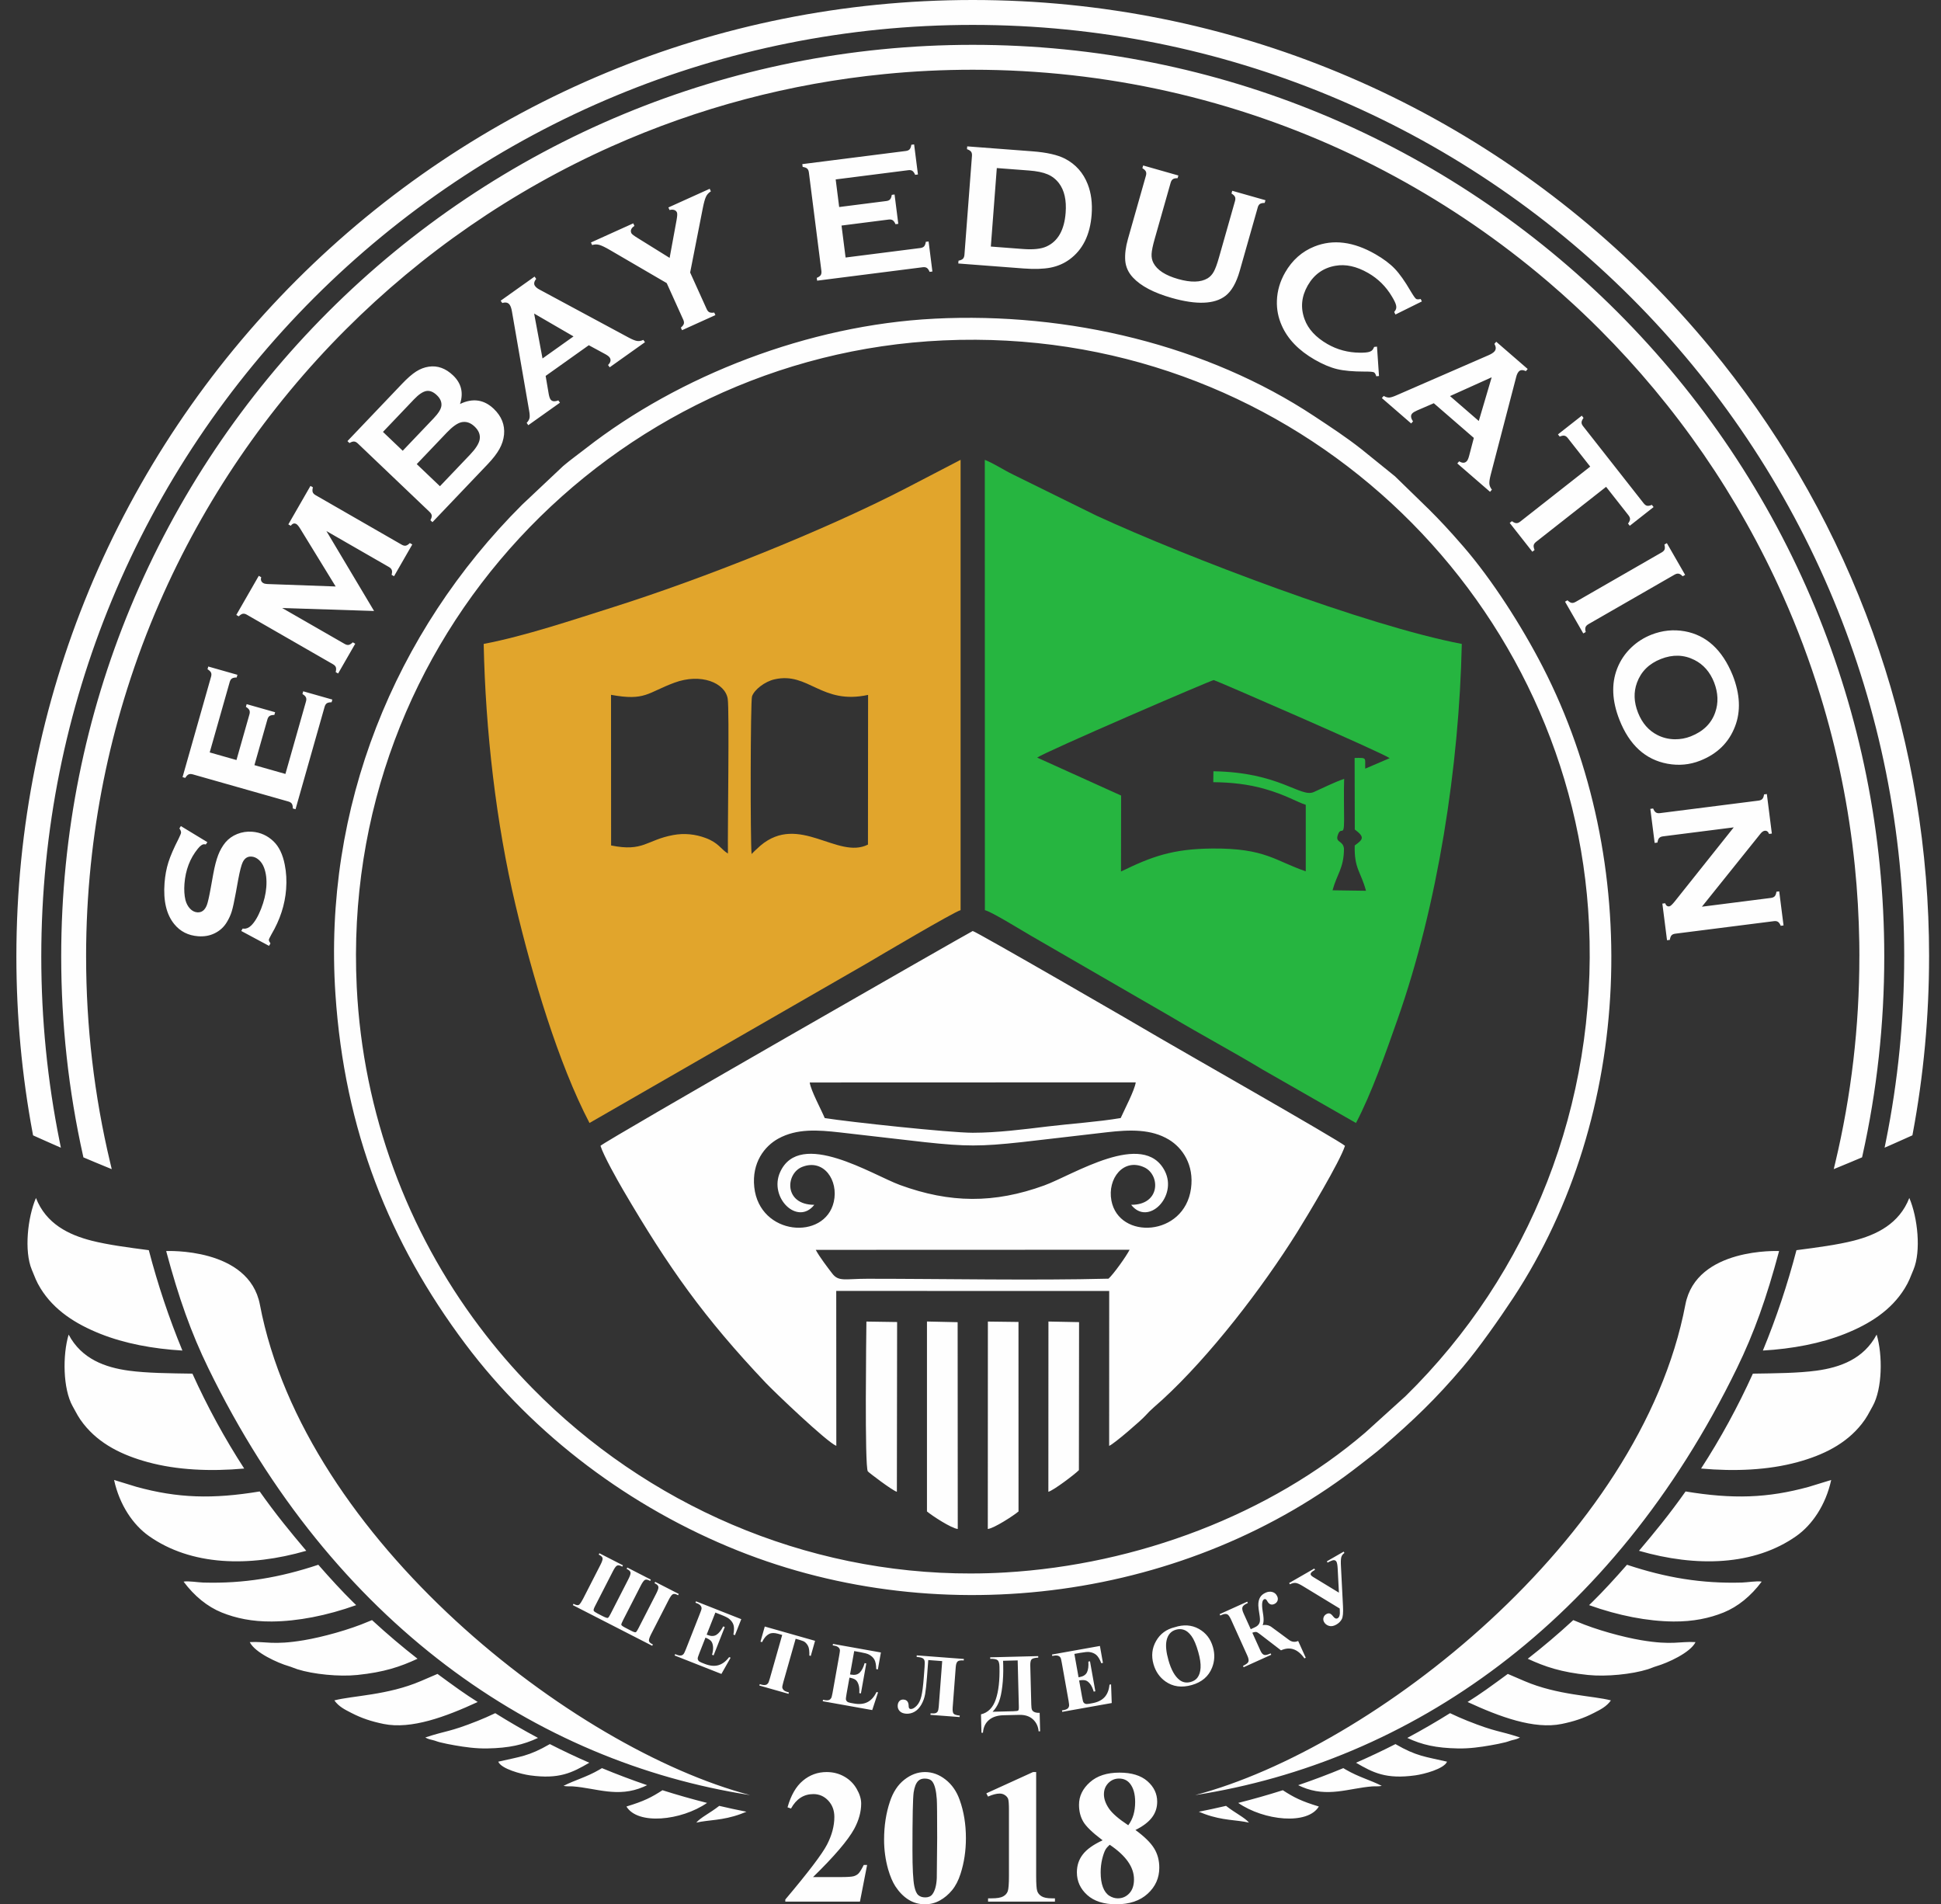
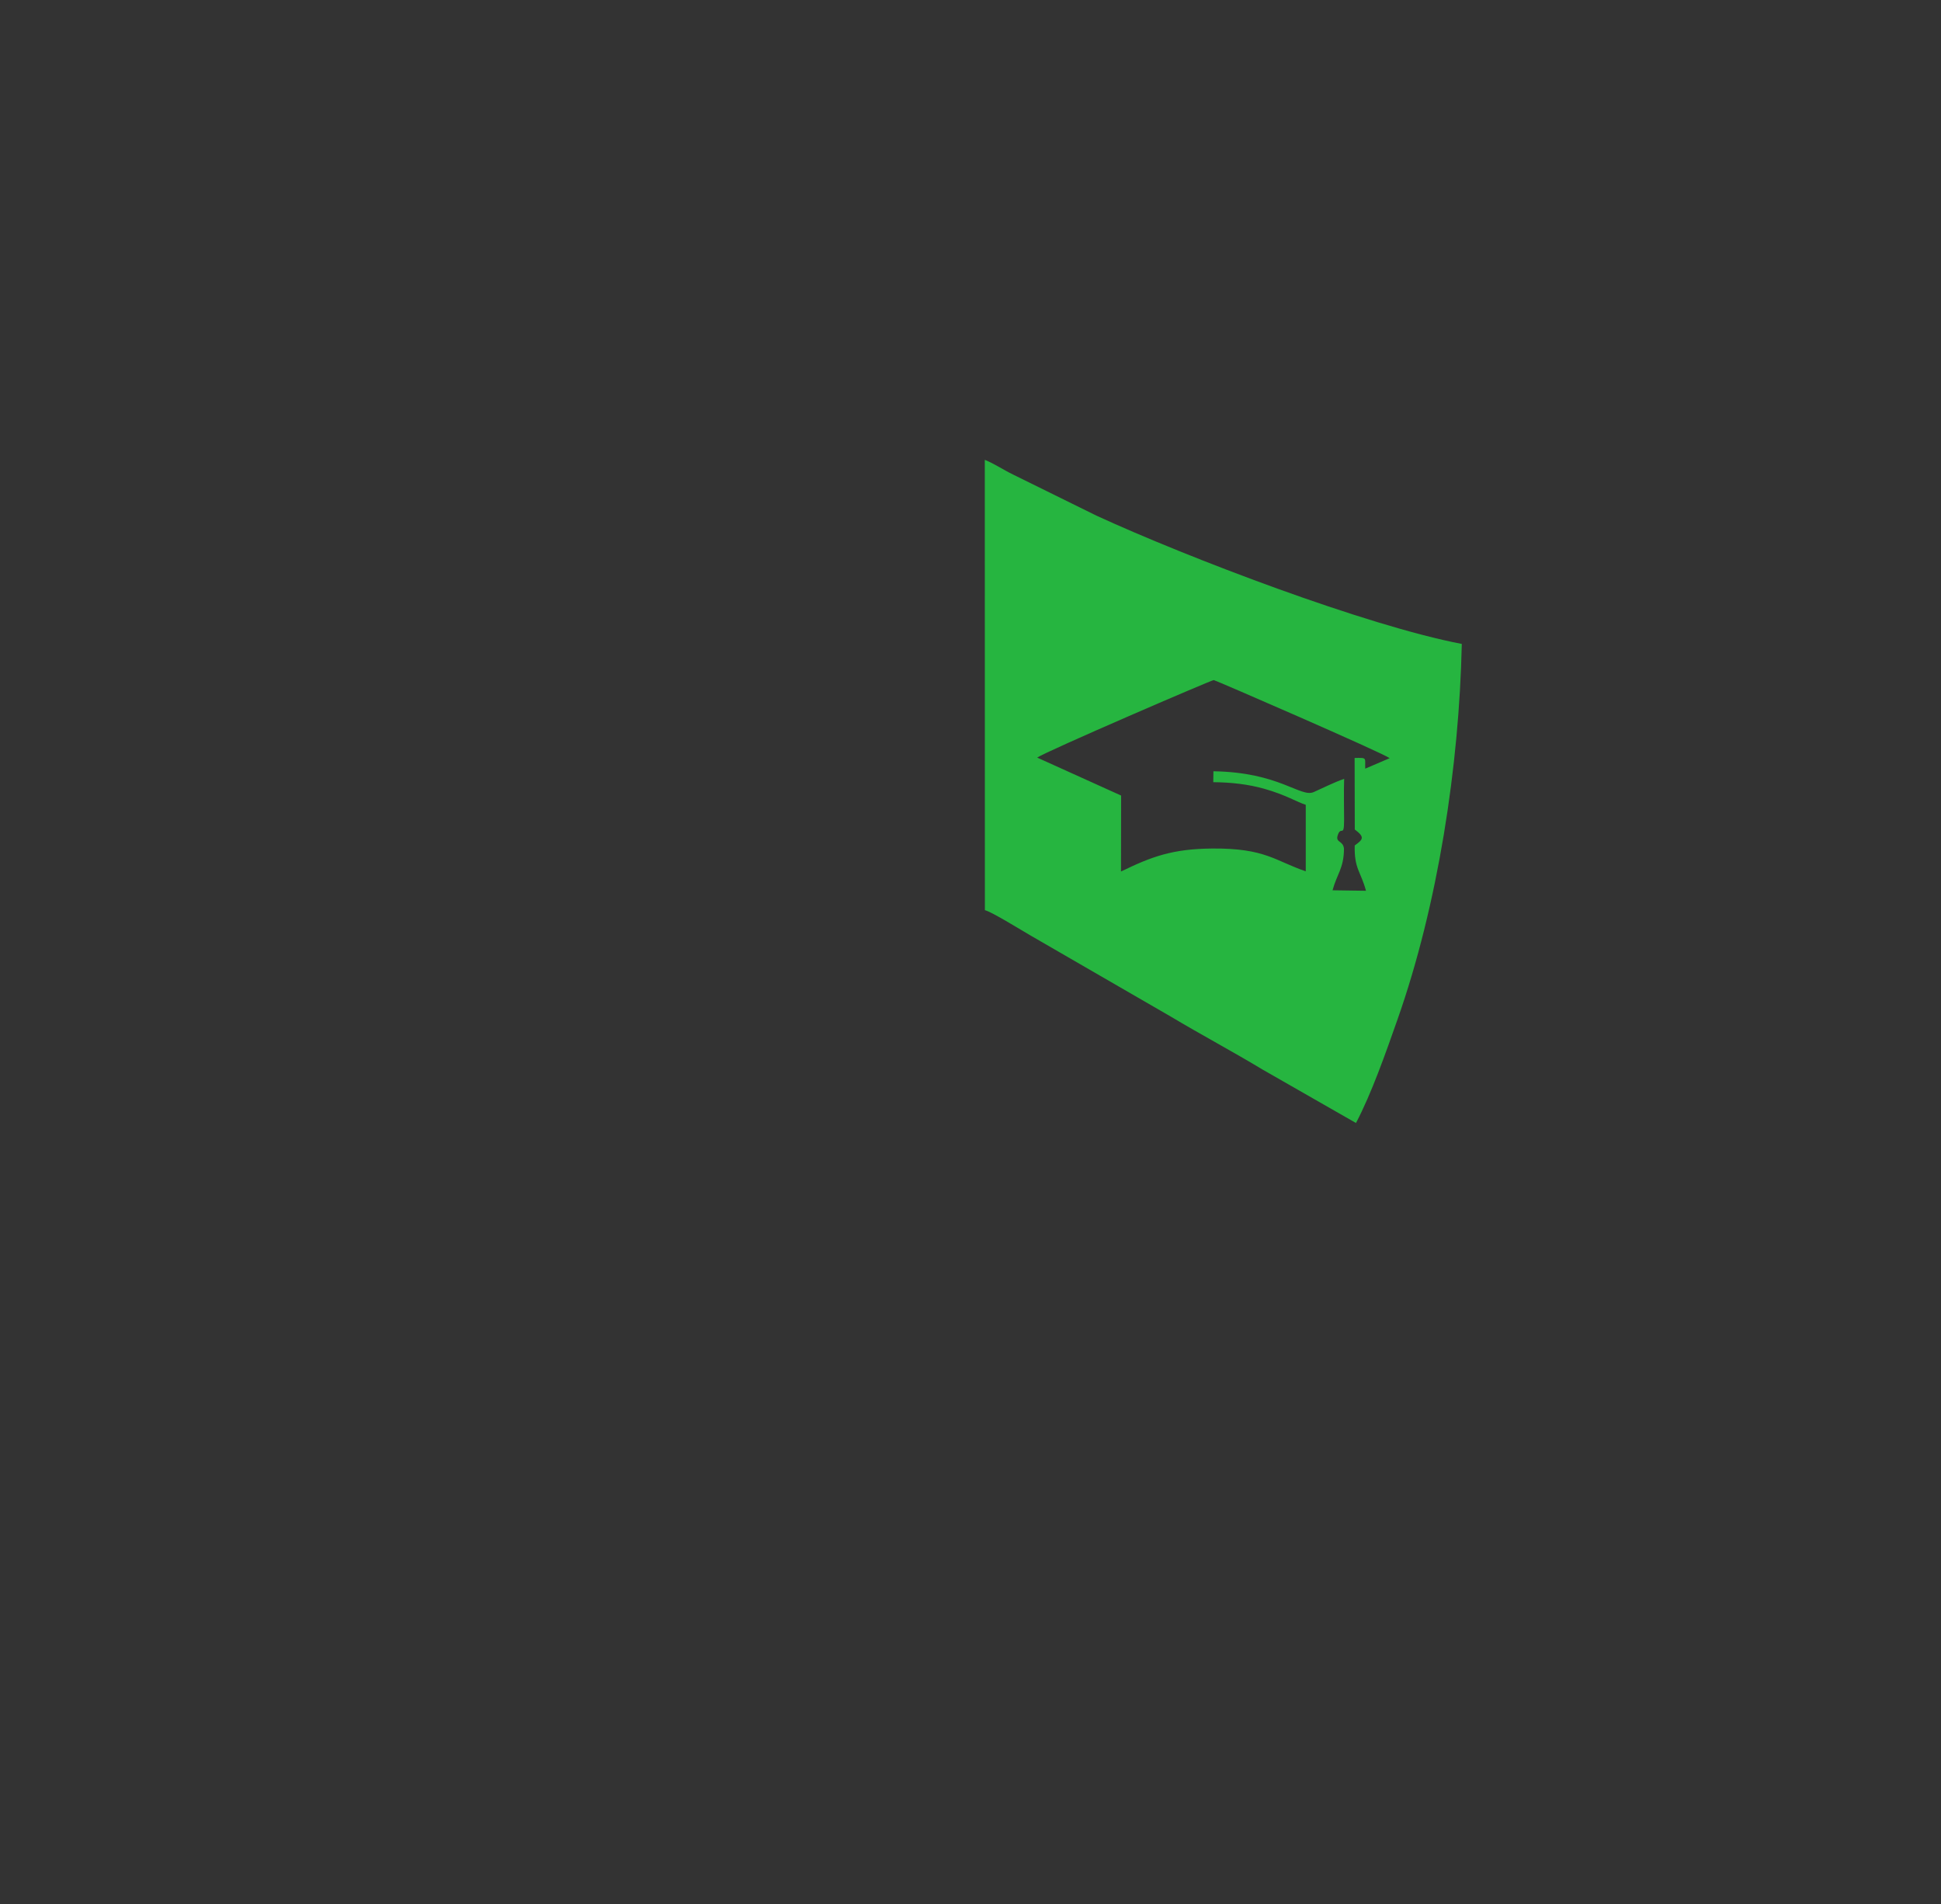
<svg xmlns="http://www.w3.org/2000/svg" width="105" height="103" viewBox="0 0 105 103" fill="none">
  <rect x="0" y="0" width="105" height="103" fill="#333333" stroke="none" />
-   <path fill-rule="evenodd" clip-rule="evenodd" d="M50.534 17.238C43.739 17.582 36.736 20.314 31.686 24.255C31.287 24.566 30.852 24.878 30.471 25.201L28.246 27.297C21.335 34.194 17.474 43.675 18.145 53.766C18.636 61.141 21.061 67.205 25.167 72.685C28.888 77.651 34.128 81.556 39.911 83.869C51.035 88.317 64.296 86.499 73.595 79.214C74.04 78.865 74.394 78.602 74.797 78.255C76.468 76.812 77.664 75.673 79.129 73.946C79.991 72.93 81.13 71.309 81.862 70.196C88.37 60.298 88.874 46.612 83.462 36.082C82.305 33.832 80.697 31.334 79.17 29.57C77.625 27.784 77.025 27.303 75.462 25.762L73.645 24.293C72.806 23.634 72.014 23.118 71.103 22.515C65.314 18.681 57.824 16.867 50.534 17.237V17.238ZM9.786 44.682L11.218 45.551L11.134 45.675C11.104 45.669 11.079 45.666 11.059 45.664C10.955 45.656 10.834 45.738 10.7 45.908C10.275 46.429 10.035 47.061 9.978 47.804C9.953 48.131 9.971 48.424 10.032 48.682C10.082 48.868 10.162 49.023 10.279 49.146C10.394 49.268 10.524 49.335 10.67 49.346C10.909 49.365 11.082 49.233 11.19 48.953C11.246 48.807 11.316 48.493 11.404 48.007L11.534 47.285C11.612 46.856 11.702 46.51 11.803 46.248C11.904 45.986 12.035 45.759 12.196 45.563C12.364 45.364 12.576 45.213 12.832 45.11C13.09 45.007 13.36 44.965 13.641 44.987C14.086 45.021 14.473 45.195 14.797 45.508C15.093 45.791 15.296 46.213 15.405 46.772C15.489 47.189 15.513 47.63 15.478 48.097C15.414 48.935 15.15 49.746 14.687 50.532C14.593 50.699 14.546 50.799 14.543 50.834C14.54 50.873 14.57 50.939 14.63 51.031L14.552 51.16L13.051 50.355L13.126 50.225C13.153 50.227 13.174 50.229 13.186 50.23C13.325 50.241 13.459 50.184 13.586 50.062C13.78 49.874 13.959 49.574 14.121 49.164C14.282 48.753 14.378 48.359 14.406 47.982C14.438 47.571 14.395 47.214 14.277 46.914C14.212 46.746 14.119 46.61 13.998 46.505C13.877 46.399 13.746 46.341 13.607 46.331C13.396 46.315 13.237 46.416 13.13 46.635C13.056 46.789 12.975 47.103 12.886 47.578L12.757 48.288C12.67 48.763 12.597 49.1 12.537 49.294C12.478 49.489 12.39 49.681 12.275 49.871C12.114 50.143 11.889 50.348 11.598 50.487C11.335 50.614 11.041 50.664 10.717 50.64C10.18 50.599 9.751 50.382 9.429 49.986C9.003 49.468 8.828 48.725 8.901 47.758C8.932 47.355 9.002 46.979 9.11 46.637C9.219 46.294 9.403 45.87 9.663 45.362C9.747 45.189 9.791 45.082 9.794 45.041C9.799 44.976 9.769 44.899 9.705 44.807L9.784 44.682L9.786 44.682ZM32.389 84.085L32.425 84.013L33.699 84.665L33.662 84.737L33.612 84.712C33.511 84.66 33.431 84.651 33.371 84.686C33.311 84.72 33.239 84.821 33.154 84.989L32.183 86.884C32.123 87.002 32.1 87.08 32.116 87.119C32.132 87.158 32.203 87.209 32.329 87.274L32.59 87.408C32.755 87.492 32.853 87.525 32.885 87.507C32.918 87.49 32.963 87.425 33.02 87.313L33.991 85.418C34.077 85.251 34.117 85.133 34.11 85.064C34.103 84.996 34.049 84.935 33.946 84.883L33.898 84.858L33.935 84.786L35.208 85.438L35.172 85.51L35.122 85.485C35.02 85.433 34.941 85.424 34.881 85.458C34.822 85.492 34.75 85.593 34.663 85.763L33.716 87.611C33.646 87.749 33.61 87.836 33.609 87.873C33.608 87.911 33.685 87.969 33.838 88.047L34.168 88.217C34.296 88.282 34.376 88.302 34.407 88.276C34.438 88.249 34.481 88.181 34.538 88.07L35.5 86.192C35.584 86.027 35.624 85.91 35.618 85.841C35.612 85.771 35.558 85.709 35.455 85.656L35.407 85.632L35.444 85.56L36.718 86.212L36.681 86.284L36.633 86.26C36.53 86.207 36.449 86.199 36.389 86.234C36.329 86.27 36.257 86.37 36.172 86.537L35.225 88.385C35.143 88.545 35.103 88.661 35.104 88.731C35.104 88.801 35.16 88.864 35.271 88.921L35.319 88.946L35.282 89.018L30.988 86.818L31.024 86.746L31.072 86.77C31.196 86.834 31.287 86.838 31.343 86.782C31.4 86.725 31.467 86.621 31.546 86.468L32.479 84.645C32.566 84.476 32.605 84.358 32.598 84.29C32.59 84.222 32.536 84.162 32.434 84.11L32.387 84.085L32.389 84.085ZM38.699 87.219L38.228 88.413L38.286 88.436C38.473 88.509 38.631 88.504 38.761 88.421C38.89 88.337 39.011 88.187 39.123 87.969L39.208 88.002L38.603 89.536L38.519 89.503C38.568 89.329 38.585 89.177 38.571 89.05C38.557 88.921 38.522 88.824 38.462 88.758C38.403 88.692 38.303 88.632 38.163 88.576L37.839 89.4C37.775 89.562 37.743 89.662 37.742 89.704C37.741 89.745 37.756 89.785 37.784 89.823C37.813 89.86 37.868 89.896 37.952 89.929L38.127 89.998C38.401 90.105 38.645 90.129 38.86 90.068C39.075 90.007 39.269 89.861 39.443 89.63L39.523 89.662L39.025 90.54L36.495 89.543L36.524 89.468L36.621 89.506C36.706 89.539 36.78 89.551 36.844 89.541C36.889 89.535 36.932 89.512 36.971 89.47C37 89.442 37.044 89.354 37.103 89.206L37.864 87.273C37.917 87.14 37.946 87.057 37.95 87.023C37.956 86.966 37.946 86.917 37.917 86.874C37.879 86.812 37.812 86.762 37.717 86.725L37.621 86.687L37.651 86.612L40.1 87.578L39.758 88.444L39.674 88.411C39.717 88.183 39.718 88.008 39.678 87.886C39.64 87.764 39.56 87.655 39.44 87.557C39.37 87.499 39.225 87.427 39.004 87.34L38.698 87.22L38.699 87.219ZM44.092 88.748L43.859 89.567L43.782 89.545C43.787 89.342 43.773 89.192 43.739 89.093C43.704 88.993 43.643 88.905 43.555 88.828C43.507 88.785 43.411 88.743 43.27 88.703L43.041 88.638L42.376 90.979C42.332 91.135 42.313 91.235 42.318 91.279C42.324 91.322 42.348 91.366 42.388 91.409C42.429 91.452 42.492 91.486 42.578 91.51L42.677 91.538L42.655 91.616L41.078 91.168L41.1 91.091L41.199 91.119C41.286 91.144 41.361 91.147 41.423 91.131C41.468 91.121 41.508 91.094 41.545 91.049C41.571 91.017 41.606 90.925 41.649 90.772L42.314 88.432L42.094 88.369C41.892 88.312 41.733 88.314 41.616 88.373C41.453 88.457 41.323 88.606 41.226 88.819L41.139 88.795L41.371 87.976L44.092 88.749V88.748ZM46.209 89.303L45.983 90.567L46.045 90.578C46.242 90.613 46.396 90.577 46.507 90.469C46.617 90.362 46.706 90.19 46.773 89.955L46.862 89.971L46.572 91.594L46.483 91.578C46.497 91.398 46.484 91.246 46.445 91.123C46.406 90.999 46.352 90.911 46.281 90.859C46.21 90.806 46.1 90.766 45.952 90.74L45.796 91.612C45.766 91.782 45.754 91.887 45.762 91.928C45.77 91.969 45.791 92.005 45.827 92.036C45.862 92.067 45.924 92.091 46.012 92.107L46.197 92.14C46.486 92.192 46.731 92.166 46.929 92.064C47.128 91.962 47.29 91.781 47.414 91.52L47.499 91.535L47.184 92.495L44.507 92.017L44.521 91.938L44.623 91.956C44.713 91.972 44.788 91.969 44.849 91.947C44.892 91.932 44.929 91.901 44.96 91.852C44.983 91.819 45.008 91.723 45.037 91.567L45.402 89.522C45.427 89.381 45.438 89.294 45.437 89.26C45.431 89.204 45.41 89.157 45.374 89.121C45.324 89.067 45.25 89.032 45.149 89.014L45.047 88.995L45.061 88.916L47.653 89.379L47.489 90.296L47.4 90.28C47.397 90.048 47.363 89.876 47.301 89.764C47.239 89.652 47.139 89.561 47.002 89.489C46.922 89.446 46.765 89.404 46.531 89.362L46.208 89.304L46.209 89.303ZM52.135 89.811C51.965 89.798 51.853 89.817 51.8 89.868C51.746 89.92 51.713 90.02 51.702 90.169L51.536 92.354C51.524 92.522 51.54 92.633 51.585 92.687C51.631 92.74 51.741 92.776 51.918 92.793L51.912 92.873L50.334 92.753L50.34 92.672C50.465 92.682 50.555 92.678 50.608 92.661C50.661 92.644 50.701 92.612 50.727 92.565C50.754 92.519 50.772 92.434 50.782 92.311L50.969 89.846L50.216 89.789L50.145 90.727C50.114 91.12 50.082 91.418 50.047 91.622C50.012 91.826 49.944 92.017 49.843 92.195C49.741 92.373 49.618 92.503 49.474 92.585C49.33 92.667 49.175 92.703 49.007 92.69C48.856 92.678 48.742 92.63 48.664 92.544C48.587 92.458 48.553 92.356 48.562 92.239C48.569 92.141 48.6 92.063 48.657 92.005C48.713 91.946 48.789 91.92 48.885 91.928C49.063 91.941 49.153 92.059 49.155 92.281C49.155 92.38 49.19 92.432 49.259 92.437C49.356 92.445 49.464 92.387 49.584 92.265C49.703 92.143 49.79 91.968 49.843 91.743C49.896 91.516 49.938 91.187 49.971 90.752L50.016 90.159C50.029 89.99 50.028 89.876 50.011 89.817C49.994 89.759 49.957 89.714 49.9 89.684C49.843 89.654 49.738 89.632 49.586 89.617L49.592 89.536L52.141 89.73L52.135 89.811L52.135 89.811ZM53.564 89.642L56.163 89.576L56.165 89.657C55.974 89.668 55.854 89.7 55.803 89.753C55.753 89.807 55.73 89.919 55.734 90.09L55.788 92.2C55.791 92.333 55.804 92.426 55.825 92.477C55.846 92.529 55.89 92.571 55.959 92.602C56.029 92.634 56.122 92.648 56.241 92.645L56.266 93.643L56.186 93.645C56.161 93.374 56.055 93.155 55.872 92.99C55.688 92.824 55.439 92.746 55.127 92.754L54.27 92.775C53.946 92.784 53.688 92.87 53.497 93.033C53.304 93.196 53.197 93.425 53.173 93.721L53.093 93.723L53.068 92.725C53.446 92.636 53.712 92.369 53.865 91.924C54.018 91.478 54.086 90.885 54.067 90.145C54.063 89.967 54.029 89.851 53.967 89.797C53.904 89.744 53.77 89.718 53.567 89.722L53.565 89.641L53.564 89.642ZM55.052 89.808L54.263 89.829L54.27 90.098C54.279 90.476 54.264 90.845 54.221 91.206C54.179 91.567 54.117 91.85 54.034 92.058C53.951 92.265 53.838 92.441 53.694 92.586L54.813 92.558C54.964 92.554 55.054 92.541 55.08 92.519C55.106 92.498 55.118 92.43 55.115 92.316L55.052 89.809V89.808ZM58.12 89.458L58.345 90.721L58.407 90.71C58.604 90.674 58.736 90.587 58.803 90.448C58.869 90.309 58.893 90.117 58.875 89.873L58.964 89.857L59.254 91.48L59.165 91.496C59.115 91.322 59.05 91.184 58.972 91.082C58.892 90.98 58.811 90.916 58.726 90.891C58.641 90.866 58.525 90.867 58.377 90.893L58.532 91.765C58.563 91.936 58.588 92.038 58.61 92.074C58.631 92.11 58.664 92.136 58.708 92.153C58.752 92.17 58.818 92.171 58.906 92.156L59.092 92.123C59.381 92.071 59.601 91.962 59.752 91.798C59.903 91.633 59.992 91.407 60.019 91.119L60.104 91.104L60.14 92.114L57.463 92.591L57.449 92.512L57.551 92.494C57.641 92.478 57.711 92.448 57.76 92.407C57.795 92.378 57.819 92.336 57.831 92.28C57.84 92.24 57.832 92.142 57.804 91.985L57.439 89.941C57.413 89.799 57.394 89.713 57.38 89.682C57.356 89.631 57.32 89.595 57.274 89.573C57.209 89.541 57.126 89.533 57.025 89.551L56.923 89.569L56.909 89.49L59.501 89.027L59.664 89.944L59.575 89.96C59.492 89.743 59.4 89.594 59.303 89.51C59.206 89.427 59.081 89.375 58.928 89.355C58.837 89.343 58.676 89.358 58.442 89.399L58.119 89.457L58.12 89.458ZM63.55 88.013C64.027 87.858 64.459 87.887 64.846 88.1C65.233 88.314 65.49 88.644 65.617 89.094C65.726 89.477 65.709 89.847 65.567 90.203C65.379 90.674 65.013 90.987 64.469 91.141C63.924 91.296 63.45 91.231 63.047 90.947C62.729 90.722 62.513 90.41 62.399 90.01C62.272 89.561 62.319 89.143 62.54 88.757C62.761 88.369 63.097 88.122 63.55 88.013ZM63.617 88.147C63.338 88.226 63.167 88.427 63.102 88.751C63.05 89.016 63.086 89.366 63.209 89.8C63.355 90.316 63.555 90.672 63.808 90.866C63.984 91.002 64.186 91.038 64.414 90.974C64.568 90.93 64.686 90.856 64.768 90.753C64.872 90.62 64.932 90.439 64.946 90.209C64.96 89.98 64.918 89.696 64.823 89.361C64.71 88.961 64.587 88.672 64.457 88.495C64.326 88.317 64.191 88.204 64.051 88.156C63.912 88.107 63.767 88.103 63.617 88.147V88.147ZM70.637 89.665L70.563 89.698C70.204 89.19 69.782 89.045 69.297 89.264L68.211 88.429C68.097 88.341 68.024 88.292 67.993 88.279C67.933 88.259 67.851 88.27 67.746 88.312L68.186 89.286C68.249 89.426 68.325 89.503 68.412 89.516C68.478 89.526 68.586 89.497 68.736 89.429L68.769 89.503L67.275 90.178L67.242 90.104C67.4 90.029 67.495 89.959 67.527 89.893C67.563 89.819 67.546 89.703 67.476 89.55L66.607 87.627C66.534 87.465 66.468 87.365 66.41 87.326C66.333 87.277 66.221 87.286 66.072 87.353L66.01 87.38L65.977 87.307L67.471 86.631L67.504 86.705L67.455 86.727C67.316 86.79 67.234 86.86 67.21 86.934C67.186 87.01 67.207 87.119 67.272 87.264L67.66 88.121C67.832 88.044 67.93 87.997 67.955 87.98C68.058 87.917 68.122 87.835 68.147 87.735C68.169 87.649 68.162 87.504 68.127 87.297C68.093 87.091 68.073 86.937 68.07 86.837C68.066 86.657 68.099 86.509 68.169 86.392C68.23 86.29 68.329 86.207 68.466 86.146C68.591 86.089 68.711 86.077 68.827 86.108C68.949 86.141 69.038 86.22 69.094 86.344C69.132 86.429 69.136 86.51 69.106 86.586C69.077 86.662 69.02 86.719 68.936 86.758C68.775 86.83 68.647 86.776 68.55 86.595C68.502 86.504 68.448 86.472 68.389 86.499C68.275 86.55 68.246 86.761 68.303 87.133C68.335 87.328 68.351 87.457 68.353 87.52C68.363 87.675 68.347 87.802 68.305 87.9C68.469 87.87 68.616 87.896 68.748 87.977C68.771 87.99 68.923 88.102 69.204 88.311L69.732 88.702C69.809 88.758 69.888 88.791 69.971 88.8C70.052 88.81 70.138 88.795 70.225 88.756L70.636 89.665L70.637 89.665ZM71.777 84.449L72.687 83.925L72.728 83.996C72.638 84.058 72.582 84.136 72.557 84.231C72.532 84.327 72.527 84.496 72.541 84.74L72.651 86.895C72.668 87.232 72.646 87.46 72.585 87.577C72.523 87.695 72.426 87.793 72.292 87.87C72.146 87.953 72.013 87.977 71.894 87.941C71.773 87.904 71.685 87.836 71.629 87.738C71.584 87.66 71.572 87.578 71.596 87.496C71.619 87.414 71.668 87.351 71.745 87.307C71.817 87.265 71.881 87.254 71.936 87.272C71.991 87.291 72.054 87.344 72.123 87.435C72.205 87.541 72.286 87.572 72.365 87.526C72.459 87.473 72.496 87.331 72.478 87.103L72.473 87.002L70.475 85.787C70.305 85.684 70.177 85.628 70.09 85.618C70.003 85.608 69.899 85.633 69.778 85.692L69.738 85.622L71.097 84.84L71.138 84.91L71.085 84.94C70.927 85.031 70.87 85.115 70.914 85.192C70.93 85.22 70.969 85.255 71.031 85.293L72.43 86.144L72.362 84.83C72.352 84.647 72.329 84.526 72.294 84.465C72.267 84.419 72.225 84.393 72.166 84.386C72.108 84.381 71.991 84.425 71.817 84.519L71.777 84.449V84.449ZM13.763 41.385L15.44 41.861L16.553 37.94C16.579 37.85 16.577 37.776 16.549 37.717C16.521 37.657 16.459 37.597 16.361 37.538L16.402 37.391L17.979 37.839L17.937 37.985C17.822 37.984 17.737 38.003 17.682 38.038C17.628 38.074 17.587 38.137 17.561 38.227L15.987 43.77L15.841 43.728C15.841 43.612 15.823 43.528 15.788 43.473C15.752 43.419 15.688 43.377 15.595 43.351L10.429 41.884C10.336 41.858 10.26 41.859 10.201 41.887C10.142 41.914 10.081 41.977 10.022 42.075L9.875 42.034L11.418 36.601C11.444 36.511 11.442 36.436 11.414 36.377C11.385 36.317 11.323 36.257 11.226 36.198L11.267 36.051L12.844 36.499L12.802 36.645C12.688 36.644 12.604 36.663 12.547 36.699C12.493 36.734 12.452 36.797 12.427 36.885L11.344 40.697L12.792 41.109L13.495 38.634C13.52 38.546 13.518 38.471 13.49 38.412C13.462 38.353 13.4 38.292 13.302 38.233L13.343 38.086L14.883 38.523L14.841 38.67C14.729 38.67 14.644 38.688 14.588 38.724C14.532 38.759 14.491 38.821 14.466 38.91L13.763 41.385H13.763ZM20.235 33.047L15.264 32.886L18.643 34.828C18.727 34.877 18.801 34.894 18.865 34.881C18.929 34.868 19.002 34.822 19.085 34.742L19.217 34.818L18.291 36.428L18.159 36.352C18.187 36.24 18.19 36.154 18.169 36.093C18.148 36.031 18.096 35.975 18.012 35.927L13.352 33.248C13.271 33.201 13.198 33.185 13.134 33.198C13.07 33.21 12.997 33.256 12.915 33.337L12.783 33.261L13.999 31.145L14.131 31.221C14.09 31.366 14.128 31.472 14.244 31.539C14.297 31.569 14.37 31.586 14.462 31.589L18.158 31.722L16.244 28.601C16.159 28.462 16.088 28.378 16.032 28.345C15.922 28.282 15.821 28.314 15.73 28.439L15.598 28.363L16.795 26.282L16.927 26.358C16.898 26.469 16.895 26.556 16.916 26.618C16.938 26.68 16.989 26.735 17.07 26.781L21.729 29.46C21.813 29.509 21.888 29.526 21.952 29.513C22.016 29.5 22.088 29.454 22.171 29.373L22.303 29.449L21.316 31.167L21.184 31.091C21.213 30.983 21.218 30.898 21.194 30.834C21.172 30.77 21.12 30.714 21.036 30.666L17.657 28.723L20.235 33.046L20.235 33.047ZM24.885 21.851C25.573 21.521 26.181 21.608 26.71 22.112C27.13 22.513 27.316 22.977 27.267 23.506C27.241 23.77 27.159 24.029 27.02 24.281C26.881 24.532 26.67 24.806 26.388 25.102L23.394 28.243L23.283 28.138C23.337 28.036 23.361 27.953 23.355 27.888C23.349 27.823 23.311 27.757 23.241 27.69L19.355 23.985C19.285 23.918 19.216 23.884 19.151 23.881C19.086 23.878 19.003 23.904 18.905 23.964L18.795 23.859L21.76 20.748C22.044 20.451 22.296 20.232 22.515 20.092C22.733 19.953 22.96 19.867 23.2 19.832C23.671 19.764 24.108 19.921 24.509 20.304C24.958 20.732 25.083 21.248 24.885 21.851L24.885 21.851ZM21.786 24.38L23.463 22.621C23.717 22.354 23.855 22.131 23.878 21.951C23.901 21.747 23.82 21.554 23.631 21.375C23.438 21.19 23.247 21.116 23.059 21.15C22.871 21.185 22.648 21.335 22.394 21.602L20.717 23.361L21.785 24.38H21.786ZM23.799 26.299L25.424 24.595C25.725 24.279 25.9 24.009 25.945 23.786C25.995 23.529 25.906 23.293 25.677 23.074C25.449 22.857 25.209 22.78 24.952 22.84C24.734 22.893 24.473 23.08 24.169 23.399L22.544 25.103L23.799 26.299H23.799ZM31.851 18.673L29.517 20.333L29.684 21.314C29.709 21.45 29.741 21.546 29.782 21.605C29.862 21.717 30.003 21.734 30.203 21.656L30.291 21.781L28.579 22.998L28.491 22.874C28.577 22.781 28.63 22.691 28.647 22.603C28.664 22.515 28.655 22.373 28.618 22.179L27.695 16.851C27.666 16.68 27.624 16.558 27.569 16.482C27.487 16.366 27.355 16.334 27.172 16.389L27.083 16.265L28.918 14.96L29.006 15.084C28.887 15.234 28.866 15.361 28.942 15.467C28.993 15.54 29.076 15.607 29.191 15.666L33.995 18.252C34.2 18.362 34.354 18.426 34.462 18.442C34.569 18.459 34.682 18.44 34.802 18.385L34.891 18.509L32.981 19.867L32.893 19.743C33.039 19.596 33.067 19.459 32.975 19.33C32.936 19.276 32.854 19.215 32.73 19.148L31.851 18.672L31.851 18.673ZM31.025 18.196L28.894 16.959L29.348 19.389L31.025 18.196ZM37.334 14.74L38.229 16.718C38.268 16.805 38.318 16.862 38.378 16.891C38.439 16.917 38.525 16.922 38.638 16.906L38.7 17.044L36.895 17.86L36.832 17.722C36.917 17.648 36.97 17.581 36.991 17.518C37.01 17.453 37 17.377 36.961 17.291L36.067 15.313L33.008 13.53C32.746 13.377 32.551 13.283 32.424 13.247C32.297 13.21 32.166 13.213 32.031 13.254L31.968 13.115L34.257 12.08L34.32 12.219C34.144 12.335 34.089 12.466 34.153 12.61C34.176 12.66 34.284 12.745 34.48 12.865L36.224 13.949L36.599 11.906C36.639 11.688 36.646 11.549 36.619 11.489C36.591 11.426 36.541 11.38 36.469 11.357C36.396 11.335 36.314 11.335 36.219 11.36L36.157 11.221L38.392 10.211L38.455 10.35C38.335 10.425 38.246 10.521 38.191 10.64C38.133 10.76 38.076 10.967 38.017 11.265L37.334 14.74V14.74ZM45.523 12.2L45.743 13.929L49.787 13.415C49.88 13.403 49.948 13.372 49.991 13.323C50.034 13.275 50.066 13.194 50.082 13.08L50.233 13.06L50.439 14.686L50.288 14.705C50.244 14.599 50.194 14.528 50.139 14.492C50.085 14.456 50.012 14.443 49.919 14.454L44.203 15.181L44.183 15.03C44.29 14.984 44.361 14.935 44.397 14.881C44.433 14.826 44.446 14.751 44.434 14.655L43.757 9.328C43.745 9.232 43.714 9.163 43.664 9.119C43.616 9.076 43.535 9.044 43.421 9.028L43.402 8.877L49.004 8.166C49.097 8.154 49.165 8.123 49.209 8.074C49.252 8.024 49.283 7.943 49.299 7.83L49.45 7.811L49.657 9.437L49.506 9.456C49.462 9.351 49.412 9.281 49.357 9.243C49.303 9.206 49.229 9.193 49.138 9.205L45.207 9.705L45.396 11.198L47.948 10.873C48.039 10.862 48.107 10.831 48.151 10.782C48.194 10.733 48.225 10.653 48.241 10.539L48.392 10.519L48.594 12.107L48.443 12.126C48.4 12.023 48.349 11.953 48.295 11.915C48.24 11.877 48.167 11.864 48.075 11.875L45.523 12.2ZM52.172 13.784L52.579 8.43C52.587 8.333 52.57 8.259 52.531 8.206C52.492 8.154 52.419 8.107 52.31 8.069L52.322 7.917L55.854 8.185C56.628 8.244 57.215 8.378 57.616 8.585C58.192 8.887 58.598 9.345 58.838 9.957C59.029 10.439 59.1 10.991 59.053 11.612C58.97 12.704 58.571 13.511 57.856 14.033C57.556 14.252 57.214 14.4 56.827 14.476C56.443 14.55 55.957 14.565 55.371 14.521L51.839 14.252L51.851 14.1C51.965 14.077 52.044 14.043 52.09 13.997C52.136 13.951 52.164 13.88 52.172 13.784V13.784ZM53.6 13.336L55.339 13.468C55.893 13.51 56.315 13.466 56.605 13.335C57.228 13.056 57.576 12.447 57.647 11.505C57.699 10.826 57.577 10.291 57.283 9.906C57.118 9.691 56.912 9.53 56.665 9.427C56.417 9.322 56.083 9.254 55.662 9.222L53.923 9.09L53.6 13.336H53.6ZM68.038 11.222L67.065 14.648C66.881 15.296 66.624 15.746 66.294 16.001C65.701 16.458 64.731 16.496 63.385 16.114C62.413 15.838 61.713 15.469 61.286 15.009C61.036 14.742 60.898 14.435 60.87 14.089C60.846 13.745 60.894 13.36 61.016 12.93L61.989 9.504C62.015 9.411 62.014 9.335 61.986 9.276C61.959 9.217 61.896 9.158 61.798 9.097L61.84 8.95L63.745 9.492L63.704 9.638C63.591 9.636 63.506 9.653 63.45 9.69C63.395 9.727 63.353 9.791 63.327 9.884L62.46 12.936C62.36 13.287 62.306 13.554 62.296 13.735C62.287 13.913 62.319 14.076 62.394 14.22C62.594 14.605 63.039 14.896 63.73 15.092C64.423 15.289 64.957 15.276 65.328 15.053C65.464 14.97 65.577 14.848 65.662 14.691C65.749 14.532 65.843 14.277 65.942 13.925L66.809 10.873C66.835 10.78 66.834 10.706 66.806 10.645C66.779 10.586 66.716 10.527 66.618 10.466L66.659 10.319L68.456 10.829L68.414 10.976C68.298 10.976 68.214 10.994 68.159 11.029C68.105 11.065 68.063 11.129 68.037 11.222H68.038ZM74.49 18.748L74.598 20.338L74.451 20.351C74.416 20.237 74.374 20.167 74.326 20.139C74.278 20.111 74.105 20.096 73.807 20.098C73.192 20.097 72.699 20.054 72.329 19.964C71.96 19.874 71.557 19.705 71.12 19.454C70.252 18.955 69.658 18.338 69.337 17.606C69.147 17.178 69.059 16.733 69.075 16.269C69.092 15.737 69.24 15.227 69.522 14.735C69.906 14.068 70.435 13.601 71.108 13.332C72.12 12.929 73.219 13.068 74.406 13.75C74.842 14.001 75.19 14.262 75.45 14.534C75.708 14.803 75.996 15.208 76.309 15.746C76.46 16.001 76.56 16.141 76.608 16.169C76.657 16.197 76.738 16.198 76.854 16.171L76.917 16.304L75.488 17.012L75.421 16.877C75.451 16.837 75.475 16.803 75.492 16.773C75.537 16.695 75.546 16.604 75.518 16.496C75.49 16.388 75.418 16.237 75.299 16.041C74.978 15.498 74.549 15.075 74.016 14.768C73.386 14.406 72.793 14.275 72.237 14.376C71.583 14.49 71.086 14.845 70.743 15.441C70.401 16.038 70.344 16.646 70.573 17.269C70.766 17.799 71.178 18.246 71.808 18.609C72.341 18.915 72.924 19.071 73.555 19.076C73.783 19.079 73.95 19.066 74.057 19.036C74.165 19.006 74.24 18.952 74.284 18.873C74.301 18.844 74.319 18.807 74.336 18.764L74.489 18.749L74.49 18.748ZM79.728 23.686L77.563 21.81L76.649 22.205C76.523 22.262 76.436 22.315 76.39 22.369C76.299 22.474 76.316 22.614 76.439 22.79L76.339 22.905L74.752 21.53L74.852 21.415C74.962 21.477 75.062 21.507 75.152 21.503C75.241 21.498 75.377 21.456 75.557 21.375L80.515 19.217C80.674 19.148 80.783 19.078 80.844 19.008C80.937 18.9 80.936 18.765 80.84 18.6L80.94 18.484L82.642 19.958L82.542 20.074C82.368 19.993 82.24 20.003 82.154 20.101C82.096 20.169 82.05 20.265 82.02 20.39L80.643 25.67C80.585 25.895 80.56 26.06 80.569 26.168C80.578 26.277 80.624 26.382 80.705 26.486L80.606 26.602L78.834 25.067L78.934 24.952C79.112 25.06 79.251 25.054 79.355 24.934C79.398 24.884 79.438 24.79 79.474 24.653L79.728 23.686V23.686ZM79.996 22.77L80.694 20.407L78.44 21.423L79.996 22.77ZM86.883 26.332L83.098 29.306C83.022 29.366 82.978 29.428 82.966 29.492C82.954 29.556 82.97 29.641 83.013 29.748L82.894 29.842L81.669 28.284L81.789 28.19C81.883 28.258 81.961 28.293 82.026 28.296C82.092 28.3 82.163 28.272 82.239 28.212L86.024 25.238L84.811 23.695C84.754 23.622 84.694 23.579 84.63 23.567C84.567 23.553 84.481 23.569 84.373 23.615L84.279 23.495L85.568 22.483L85.662 22.603C85.594 22.699 85.559 22.778 85.555 22.842C85.552 22.907 85.579 22.975 85.635 23.047L88.917 27.224C88.976 27.298 89.037 27.343 89.101 27.355C89.165 27.368 89.251 27.353 89.358 27.307L89.452 27.427L88.164 28.439L88.07 28.319C88.14 28.226 88.175 28.145 88.177 28.081C88.181 28.016 88.152 27.946 88.093 27.87L86.883 26.331V26.332ZM85.236 32.555L89.895 29.876C89.976 29.829 90.027 29.774 90.049 29.713C90.07 29.651 90.067 29.564 90.038 29.453L90.17 29.377L91.158 31.094L91.026 31.17C90.946 31.088 90.875 31.041 90.808 31.03C90.742 31.018 90.669 31.035 90.588 31.081L85.928 33.76C85.844 33.809 85.792 33.864 85.77 33.928C85.747 33.993 85.752 34.078 85.781 34.185L85.649 34.261L84.662 32.544L84.793 32.468C84.877 32.548 84.949 32.594 85.013 32.607C85.077 32.62 85.151 32.602 85.236 32.554L85.236 32.555ZM93.727 36.513C94.133 37.543 94.176 38.47 93.857 39.294C93.525 40.162 92.897 40.779 91.972 41.143C91.406 41.367 90.817 41.421 90.204 41.309C89.01 41.089 88.143 40.298 87.606 38.936C87.203 37.912 87.161 36.99 87.48 36.166C87.651 35.725 87.91 35.339 88.261 35.008C88.569 34.716 88.927 34.49 89.331 34.33C89.924 34.097 90.525 34.036 91.135 34.144C92.304 34.355 93.166 35.144 93.726 36.512L93.727 36.513ZM92.727 36.912C92.504 36.346 92.15 35.943 91.666 35.698C91.095 35.408 90.488 35.39 89.846 35.643C89.203 35.896 88.773 36.324 88.553 36.926C88.366 37.435 88.384 37.974 88.609 38.546C88.834 39.116 89.188 39.52 89.671 39.762C89.958 39.906 90.27 39.982 90.606 39.986C90.904 39.989 91.191 39.936 91.465 39.828C92.137 39.563 92.577 39.132 92.785 38.534C92.966 38.024 92.946 37.484 92.727 36.912ZM93.788 44.751L89.961 45.237C89.865 45.249 89.795 45.281 89.752 45.33C89.708 45.378 89.679 45.459 89.661 45.573L89.51 45.592L89.276 43.75L89.427 43.73C89.472 43.837 89.521 43.907 89.576 43.943C89.63 43.98 89.705 43.993 89.801 43.98L95.133 43.303C95.226 43.291 95.294 43.26 95.337 43.211C95.381 43.163 95.412 43.082 95.428 42.968L95.579 42.949L95.85 45.086L95.699 45.105C95.65 44.977 95.57 44.921 95.462 44.935C95.388 44.945 95.312 44.997 95.234 45.094L92.066 49.042L95.802 48.567C95.895 48.555 95.963 48.524 96.006 48.475C96.05 48.427 96.081 48.346 96.097 48.232L96.248 48.212L96.482 50.055L96.331 50.075C96.287 49.968 96.237 49.898 96.182 49.861C96.128 49.825 96.055 49.812 95.962 49.824L90.63 50.501C90.534 50.513 90.464 50.544 90.421 50.593C90.377 50.642 90.348 50.723 90.33 50.837L90.179 50.856L89.927 48.875L90.078 48.855C90.123 48.981 90.197 49.037 90.301 49.024C90.363 49.016 90.46 48.927 90.596 48.758L93.788 44.751ZM32.484 61.976C32.651 62.507 33.397 63.832 33.714 64.374C36.181 68.586 38.08 71.262 41.433 74.805C41.88 75.277 44.735 78.007 45.241 78.204L45.237 69.824L60.003 69.827L60.001 78.205C60.281 78.087 61.731 76.828 61.952 76.58C62.262 76.231 62.556 76.007 62.889 75.7C65.445 73.352 68.262 69.698 70.171 66.648C70.722 65.766 72.494 62.818 72.757 61.975C72.49 61.711 63.353 56.514 62.704 56.124C61.766 55.563 52.762 50.357 52.62 50.357C52.574 50.357 32.777 61.684 32.484 61.975L32.484 61.976ZM44.615 60.475C45.954 60.687 51.361 61.268 52.62 61.269C53.943 61.269 55.362 61.087 56.675 60.928C57.934 60.776 59.387 60.683 60.625 60.473C60.831 60.007 61.374 58.984 61.439 58.544L43.802 58.55C43.868 58.996 44.41 59.987 44.615 60.475ZM59.966 69.161C60.236 68.919 60.921 67.961 61.107 67.597L44.13 67.603C44.322 67.97 44.761 68.544 45.021 68.883C45.369 69.338 45.713 69.166 46.917 69.166C51.116 69.166 55.901 69.264 59.966 69.161ZM44.05 65.167C43.147 66.317 41.577 64.776 42.202 63.396C43.267 61.042 47.212 63.556 48.684 64.094C51.392 65.084 53.781 65.103 56.493 64.117C58.049 63.55 61.867 61.093 63.012 63.338C63.715 64.714 62.105 66.342 61.191 65.165C62.783 65.174 62.774 63.552 61.908 63.143C60.783 62.613 59.895 63.743 60.123 64.939C60.53 67.076 64.069 66.895 64.428 64.287C64.605 63.004 63.966 62.085 63.237 61.643C62.273 61.059 61.119 61.101 59.894 61.24C51.473 62.196 53.814 62.19 45.423 61.249C44.227 61.115 43.111 61.036 42.113 61.58C41.353 61.994 40.662 62.892 40.803 64.212C41.086 66.843 44.623 67.109 45.104 65.006C45.37 63.841 44.56 62.653 43.392 63.117C42.492 63.474 42.392 65.163 44.05 65.167V65.167ZM48.517 80.688L48.53 71.506L46.869 71.481C46.863 72.132 46.766 79.323 46.946 79.584C46.985 79.64 48.272 80.622 48.517 80.688ZM50.145 81.751C50.418 81.982 51.461 82.663 51.811 82.7L51.804 71.515L50.145 71.478L50.145 81.751ZM53.437 82.7C53.778 82.663 54.827 81.98 55.098 81.752L55.096 71.502L53.44 71.481L53.436 82.7H53.437ZM56.712 80.688C56.982 80.621 58.132 79.752 58.364 79.518L58.373 71.512L56.716 71.479L56.712 80.689L56.712 80.688ZM61.423 98.981C61.906 99.335 62.243 99.665 62.431 99.971C62.62 100.275 62.713 100.626 62.713 101.02C62.713 101.575 62.504 102.043 62.088 102.425C61.671 102.808 61.104 103 60.387 103C59.708 103 59.185 102.832 58.813 102.497C58.442 102.162 58.255 101.754 58.255 101.27C58.255 100.9 58.362 100.578 58.577 100.301C58.791 100.023 59.147 99.771 59.647 99.539C59.102 99.129 58.753 98.793 58.6 98.53C58.446 98.268 58.37 97.962 58.37 97.614C58.37 97.155 58.565 96.75 58.956 96.401C59.344 96.052 59.88 95.878 60.557 95.878C61.213 95.878 61.716 96.031 62.071 96.341C62.423 96.65 62.599 97.02 62.599 97.451C62.599 97.776 62.504 98.061 62.312 98.31C62.122 98.558 61.825 98.782 61.423 98.981V98.981ZM61.034 98.725C61.16 98.558 61.254 98.368 61.316 98.16C61.376 97.951 61.407 97.721 61.407 97.472C61.407 97.034 61.312 96.698 61.124 96.467C60.98 96.289 60.785 96.199 60.535 96.199C60.308 96.199 60.115 96.28 59.956 96.443C59.797 96.607 59.718 96.809 59.718 97.051C59.718 97.296 59.807 97.55 59.985 97.814C60.163 98.079 60.512 98.381 61.034 98.725L61.034 98.725ZM60.03 99.779C59.925 99.874 59.85 99.961 59.805 100.038C59.738 100.157 59.678 100.33 59.622 100.557C59.569 100.785 59.541 101.022 59.541 101.268C59.541 101.588 59.581 101.856 59.662 102.07C59.743 102.286 59.859 102.442 60.007 102.537C60.158 102.632 60.312 102.678 60.47 102.678C60.715 102.678 60.923 102.587 61.092 102.406C61.26 102.224 61.344 101.975 61.344 101.659C61.35 100.999 60.913 100.372 60.03 99.779L60.03 99.779ZM56.052 95.847V101.465C56.052 101.891 56.071 102.162 56.108 102.278C56.145 102.395 56.223 102.492 56.343 102.566C56.46 102.64 56.65 102.678 56.911 102.678H57.068V102.855H53.45V102.678H53.633C53.927 102.678 54.136 102.644 54.26 102.576C54.386 102.509 54.469 102.416 54.514 102.297C54.557 102.178 54.58 101.901 54.58 101.465V97.899C54.58 97.58 54.564 97.379 54.535 97.298C54.504 97.219 54.447 97.151 54.364 97.096C54.281 97.039 54.186 97.011 54.077 97.011C53.904 97.011 53.695 97.065 53.448 97.174L53.357 96.998L55.884 95.847H56.052ZM52.252 99.423C52.252 100.109 52.155 100.748 51.964 101.343C51.849 101.707 51.694 102.006 51.501 102.24C51.307 102.473 51.088 102.658 50.84 102.794C50.595 102.931 50.326 103 50.037 103C49.705 103 49.408 102.915 49.141 102.746C48.874 102.578 48.638 102.336 48.432 102.022C48.285 101.792 48.154 101.486 48.043 101.104C47.898 100.588 47.825 100.054 47.825 99.504C47.825 98.758 47.931 98.072 48.14 97.448C48.311 96.93 48.572 96.534 48.922 96.26C49.273 95.985 49.645 95.847 50.037 95.847C50.434 95.847 50.806 95.983 51.151 96.254C51.497 96.526 51.75 96.892 51.913 97.351C52.14 97.982 52.252 98.673 52.252 99.423L52.252 99.423ZM50.697 99.413C50.697 98.212 50.69 97.512 50.676 97.312C50.644 96.844 50.562 96.526 50.435 96.362C50.35 96.253 50.214 96.2 50.023 96.2C49.878 96.2 49.764 96.239 49.679 96.32C49.553 96.44 49.47 96.647 49.425 96.946C49.382 97.245 49.36 98.287 49.36 100.071C49.36 101.042 49.394 101.694 49.461 102.024C49.511 102.264 49.584 102.425 49.679 102.506C49.773 102.587 49.899 102.627 50.054 102.627C50.221 102.627 50.35 102.573 50.434 102.464C50.576 102.276 50.657 101.984 50.676 101.59L50.697 99.413L50.697 99.413ZM46.52 102.855H42.481V102.742C43.725 101.268 44.478 100.277 44.741 99.767C45.003 99.257 45.135 98.76 45.135 98.274C45.135 97.92 45.024 97.625 44.805 97.391C44.585 97.157 44.318 97.039 44 97.039C43.48 97.039 43.077 97.3 42.79 97.82L42.602 97.754C42.785 97.105 43.061 96.624 43.433 96.314C43.804 96.003 44.233 95.847 44.718 95.847C45.066 95.847 45.384 95.928 45.67 96.09C45.957 96.251 46.181 96.474 46.342 96.755C46.505 97.037 46.586 97.301 46.586 97.549C46.586 97.996 46.461 98.452 46.213 98.915C45.872 99.539 45.128 100.41 43.982 101.528H45.465C45.829 101.528 46.066 101.512 46.175 101.483C46.285 101.452 46.375 101.401 46.446 101.329C46.516 101.256 46.608 101.106 46.724 100.874H46.907L46.52 102.855H46.52ZM4.803 31.951C7.426 25.62 11.269 19.922 16.038 15.153C20.807 10.384 26.505 6.541 32.837 3.918C38.932 1.393 45.614 0 52.62 0C59.627 0 66.309 1.393 72.404 3.918C78.736 6.541 84.434 10.384 89.203 15.153C89.787 15.737 90.359 16.337 90.92 16.955C91.475 17.565 92.018 18.193 92.549 18.837C92.768 19.102 92.978 19.362 93.179 19.614C93.385 19.874 93.59 20.138 93.793 20.405C97.166 24.831 99.842 29.816 101.656 35.199C103.407 40.393 104.356 45.954 104.356 51.736V51.739H104.355C104.355 53.363 104.28 54.971 104.134 56.556C103.985 58.166 103.763 59.753 103.471 61.314L103.453 61.408L103.366 61.447C103.221 61.513 103.037 61.595 102.819 61.692C102.592 61.793 102.409 61.874 102.272 61.935L101.949 62.076L102.019 61.73C102.346 60.105 102.595 58.45 102.761 56.769C102.925 55.117 103.009 53.438 103.009 51.736V51.736H103.01C103.01 44.911 101.653 38.402 99.194 32.465C96.64 26.301 92.897 20.753 88.251 16.106C83.604 11.459 78.056 7.716 71.891 5.163C65.956 2.704 59.447 1.347 52.621 1.347C45.795 1.347 39.287 2.704 33.351 5.163C27.186 7.716 21.638 11.46 16.991 16.106C12.345 20.753 8.602 26.301 6.048 32.465C3.59 38.401 2.233 44.909 2.233 51.736C2.233 53.438 2.317 55.118 2.481 56.77C2.647 58.451 2.897 60.107 3.224 61.732L3.293 62.077L2.971 61.936C2.796 61.859 2.613 61.778 2.422 61.693C2.205 61.596 2.023 61.515 1.876 61.449L1.789 61.409L1.771 61.315C1.479 59.755 1.257 58.169 1.108 56.559C0.962 54.973 0.886 53.366 0.886 51.741H0.886V51.736C0.886 44.73 2.279 38.047 4.804 31.952L4.803 31.951ZM7.047 32.874C9.546 26.841 13.208 21.412 17.753 16.868C22.298 12.322 27.729 8.66 33.764 6.16C39.574 3.753 45.942 2.425 52.62 2.425C59.298 2.425 65.667 3.753 71.477 6.16C77.512 8.66 82.943 12.322 87.488 16.868C92.034 21.413 95.696 26.843 98.196 32.877C100.602 38.685 101.93 45.053 101.931 51.731H101.931V51.736C101.931 53.568 101.831 55.38 101.635 57.165C101.437 58.975 101.141 60.758 100.751 62.506L100.73 62.599L100.643 62.635C100.409 62.734 100.224 62.812 100.087 62.869C99.934 62.932 99.75 63.009 99.529 63.1L99.198 63.236L99.281 62.888C99.711 61.083 100.039 59.239 100.258 57.363C100.473 55.519 100.584 53.641 100.584 51.736V51.713H100.585C100.585 51.589 100.584 51.464 100.583 51.339C100.582 51.217 100.581 51.092 100.579 50.967C100.568 50.277 100.542 49.587 100.502 48.896C100.462 48.204 100.407 47.517 100.338 46.836C100.177 45.253 99.94 43.693 99.629 42.161C99.315 40.61 98.925 39.084 98.464 37.587C98.182 36.672 97.873 35.77 97.54 34.881C97.205 33.987 96.843 33.105 96.455 32.236C94.047 26.83 90.666 21.951 86.536 17.82C86.369 17.654 86.22 17.506 86.088 17.377C85.939 17.232 85.787 17.086 85.633 16.94C85.516 16.829 85.43 16.748 85.372 16.694L85.372 16.694C85.286 16.613 85.198 16.532 85.109 16.45C84.904 16.261 84.694 16.071 84.477 15.878C84.258 15.684 84.044 15.497 83.837 15.319L83.658 15.166C82.394 14.092 81.073 13.083 79.702 12.143C78.339 11.209 76.924 10.343 75.461 9.549C75.074 9.339 74.694 9.139 74.32 8.949C73.938 8.755 73.553 8.566 73.164 8.381C70.006 6.882 66.659 5.718 63.168 4.935C59.776 4.174 56.246 3.772 52.621 3.772C51.813 3.772 51.016 3.792 50.23 3.83C49.432 3.869 48.64 3.928 47.853 4.006C45.277 4.26 42.76 4.718 40.318 5.364C37.829 6.023 35.419 6.877 33.107 7.907C27.707 10.316 22.833 13.694 18.706 17.82C16.586 19.94 14.664 22.257 12.971 24.739C11.292 27.201 9.836 29.826 8.633 32.586C8.299 33.351 7.986 34.124 7.693 34.905C7.404 35.677 7.132 36.466 6.878 37.271C6.422 38.713 6.033 40.183 5.714 41.677C5.399 43.155 5.152 44.658 4.976 46.183C4.883 46.991 4.81 47.804 4.757 48.622C4.705 49.439 4.673 50.257 4.662 51.075C4.661 51.186 4.659 51.295 4.659 51.403C4.658 51.512 4.658 51.622 4.658 51.731H4.658V51.736C4.658 53.641 4.769 55.519 4.985 57.364C5.204 59.24 5.532 61.084 5.962 62.889L6.045 63.237L5.713 63.101C5.493 63.011 5.308 62.934 5.156 62.871C5.017 62.813 4.832 62.735 4.6 62.637L4.512 62.6L4.492 62.508C4.102 60.759 3.805 58.976 3.607 57.166C3.411 55.38 3.311 53.568 3.311 51.736V51.725H3.311C3.313 45.048 4.641 38.681 7.047 32.874H7.047ZM13.21 79.431C11.378 79.595 9.574 79.515 8 79.086C6.626 78.712 5.379 78.112 4.516 77.013C4.24 76.663 4.147 76.452 3.928 76.059C3.402 75.114 3.381 73.294 3.713 72.185C4.414 73.51 5.695 73.964 6.97 74.137C7.955 74.27 9.18 74.28 10.409 74.298C11.215 76.079 12.15 77.796 13.21 79.431L13.21 79.431ZM16.568 83.88C13.465 84.777 10.333 84.69 8.052 83.078C7.209 82.483 6.467 81.411 6.171 80.049L7.385 80.421C9.616 81.035 11.508 81.09 14.048 80.67C14.464 81.259 14.897 81.836 15.347 82.4C15.7 82.842 16.121 83.353 16.568 83.88V83.88ZM19.268 86.819C17.673 87.39 16.105 87.692 14.705 87.704C13.64 87.713 12.758 87.526 11.993 87.217C11.222 86.904 10.516 86.332 9.931 85.548C10.174 85.498 10.716 85.59 11.002 85.598C13.199 85.659 15.12 85.332 17.219 84.635C17.865 85.374 18.526 86.093 19.09 86.646C19.15 86.704 19.209 86.762 19.268 86.819ZM19.939 87.703L20.125 87.629C20.958 88.396 21.749 89.064 22.587 89.719C21.644 90.154 20.782 90.446 19.331 90.596C18.35 90.698 16.954 90.561 16.084 90.286C15.913 90.232 15.779 90.166 15.627 90.122C15.034 89.951 13.788 89.391 13.511 88.819C14.362 88.768 14.762 88.999 16.443 88.716C17.435 88.549 18.896 88.153 19.939 87.704V87.703ZM22.761 90.928L23.666 90.539C24.04 90.816 24.428 91.097 24.838 91.389C25.184 91.636 25.501 91.841 25.842 92.058C24.107 92.859 22.243 93.551 20.749 93.245C20.079 93.107 19.562 92.935 19.006 92.648C18.662 92.471 18.331 92.314 18.087 91.971C19.067 91.715 20.974 91.694 22.76 90.928H22.761ZM29.104 94.001C28.299 94.376 27.55 94.547 26.362 94.57C25.747 94.583 25.139 94.496 24.608 94.403C24.288 94.348 24.085 94.306 23.799 94.237C23.641 94.198 23.555 94.152 23.397 94.115C23.232 94.078 23.136 94.05 23.007 93.977C24.191 93.585 24.264 93.706 25.851 93.075C26.136 92.961 26.462 92.82 26.791 92.662C27.547 93.135 28.318 93.581 29.104 94.001H29.104ZM31.877 95.344C30.949 95.883 30.253 96.245 28.671 96.026C28.205 95.962 27.118 95.678 26.953 95.286C28.135 95.012 28.596 94.999 29.744 94.335C30.445 94.692 31.156 95.028 31.877 95.343L31.877 95.344ZM38.25 97.516C36.845 98.483 34.493 98.72 33.888 97.711C34.842 97.421 35.235 97.22 35.837 96.83C36.634 97.083 37.439 97.312 38.251 97.517L38.25 97.516ZM35.006 96.557C34.934 96.592 34.867 96.623 34.808 96.648C33.417 97.245 32.263 96.72 31.004 96.624C30.81 96.609 30.654 96.635 30.483 96.594C31.13 96.267 31.722 96.126 32.427 95.716C32.475 95.688 32.52 95.661 32.564 95.635C33.368 95.969 34.182 96.276 35.006 96.557H35.006ZM40.379 97.994C40.279 98.037 40.17 98.079 40.051 98.122C39.075 98.476 38.355 98.426 37.666 98.582C37.89 98.311 38.394 98.077 38.908 97.676C39.396 97.791 39.886 97.896 40.379 97.993L40.379 97.994ZM9.867 73.049C8.274 72.955 6.744 72.67 5.419 72.141C4.097 71.613 2.926 70.875 2.193 69.685C1.959 69.305 1.891 69.085 1.718 68.67C1.303 67.671 1.489 65.86 1.945 64.796C2.491 66.192 3.712 66.79 4.959 67.107C5.842 67.331 6.936 67.475 8.05 67.62C8.534 69.471 9.139 71.287 9.867 73.049ZM8.989 67.667C8.989 67.667 13.466 67.454 14.059 70.564C16.478 83.264 31.009 94.578 40.575 97.093C29.016 95.298 18.011 87.84 11.27 74.002C10.335 72.082 9.674 70.218 8.989 67.667H8.989ZM92.022 79.431C93.854 79.595 95.657 79.515 97.231 79.086C98.605 78.712 99.852 78.112 100.716 77.013C100.991 76.663 101.084 76.452 101.303 76.059C101.83 75.114 101.851 73.294 101.519 72.185C100.817 73.51 99.536 73.964 98.261 74.137C97.276 74.27 96.052 74.28 94.823 74.298C94.016 76.079 93.081 77.796 92.021 79.431L92.022 79.431ZM96.243 67.667C96.243 67.667 91.765 67.454 91.172 70.564C88.754 83.264 74.222 94.578 64.656 97.093C76.216 95.298 87.221 87.84 93.961 74.002C94.896 72.082 95.558 70.218 96.242 67.667H96.243ZM95.365 73.049C96.957 72.955 98.487 72.67 99.812 72.141C101.135 71.613 102.305 70.875 103.038 69.685C103.272 69.305 103.34 69.085 103.513 68.67C103.929 67.671 103.742 65.86 103.286 64.796C102.74 66.192 101.519 66.79 100.272 67.107C99.389 67.331 98.295 67.475 97.181 67.62C96.697 69.471 96.092 71.287 95.364 73.049H95.365ZM64.853 97.994C64.953 98.037 65.061 98.079 65.18 98.122C66.157 98.476 66.876 98.426 67.565 98.582C67.341 98.311 66.837 98.077 66.323 97.676C65.835 97.791 65.345 97.896 64.853 97.993L64.853 97.994ZM70.226 96.557C70.298 96.592 70.364 96.623 70.424 96.648C71.815 97.245 72.969 96.72 74.228 96.624C74.422 96.609 74.578 96.635 74.749 96.594C74.101 96.267 73.51 96.126 72.804 95.716C72.756 95.688 72.711 95.661 72.668 95.635C71.864 95.969 71.049 96.276 70.226 96.557ZM66.981 97.516C68.387 98.483 70.739 98.72 71.344 97.711C70.39 97.421 69.997 97.22 69.395 96.83C68.598 97.083 67.793 97.312 66.981 97.517V97.516ZM73.355 95.344C74.283 95.883 74.978 96.245 76.561 96.026C77.027 95.962 78.114 95.678 78.279 95.286C77.097 95.012 76.636 94.999 75.488 94.335C74.787 94.692 74.076 95.028 73.355 95.343L73.355 95.344ZM76.128 94.001C76.933 94.376 77.683 94.547 78.87 94.57C79.485 94.583 80.093 94.496 80.624 94.403C80.944 94.348 81.147 94.306 81.434 94.237C81.591 94.198 81.677 94.152 81.835 94.115C82 94.078 82.096 94.05 82.225 93.977C81.041 93.585 80.968 93.706 79.381 93.075C79.096 92.961 78.77 92.82 78.441 92.662C77.685 93.135 76.914 93.581 76.129 94.001H76.128ZM82.472 90.928L81.566 90.539C81.192 90.816 80.804 91.097 80.394 91.389C80.048 91.636 79.731 91.841 79.39 92.058C81.125 92.859 82.989 93.551 84.483 93.245C85.153 93.107 85.67 92.935 86.226 92.648C86.57 92.471 86.901 92.314 87.144 91.971C86.165 91.715 84.258 91.694 82.472 90.928H82.472ZM85.293 87.703L85.107 87.629C84.274 88.396 83.483 89.064 82.645 89.719C83.588 90.154 84.45 90.446 85.901 90.596C86.882 90.698 88.278 90.561 89.148 90.286C89.319 90.232 89.453 90.166 89.605 90.122C90.199 89.951 91.445 89.391 91.721 88.819C90.87 88.768 90.47 88.999 88.789 88.716C87.797 88.549 86.337 88.153 85.293 87.704L85.293 87.703ZM85.963 86.819C87.559 87.39 89.127 87.692 90.527 87.704C91.592 87.713 92.474 87.526 93.239 87.217C94.01 86.904 94.716 86.332 95.301 85.547C95.057 85.498 94.515 85.59 94.23 85.598C92.033 85.659 90.112 85.332 88.013 84.635C87.367 85.374 86.706 86.093 86.141 86.646C86.082 86.704 86.022 86.762 85.963 86.819H85.963ZM88.664 83.88C91.767 84.777 94.899 84.69 97.18 83.078C98.022 82.483 98.765 81.411 99.06 80.049L97.846 80.421C95.615 81.035 93.724 81.09 91.183 80.67C90.767 81.259 90.335 81.836 89.884 82.4C89.531 82.842 89.111 83.353 88.663 83.88L88.664 83.88ZM52.547 85.106C53.153 85.106 53.761 85.088 54.371 85.052C61.539 84.634 68.696 81.909 73.856 77.486L76.033 75.516C82.781 68.899 86.416 59.704 85.959 49.988C85.148 32.736 70.818 18.471 52.788 18.377C52.205 18.373 51.617 18.385 51.027 18.412C33.119 19.219 18.374 34.456 19.298 53.381C19.632 60.233 22.061 66.61 25.922 71.739C26.835 72.954 27.758 74.025 28.797 75.083C34.979 81.377 43.526 85.129 52.547 85.107L52.547 85.106Z" fill="#FEFEFE" />
  <path fill-rule="evenodd" clip-rule="evenodd" d="M53.278 49.229C53.677 49.33 55.303 50.347 55.775 50.615L63.33 54.983C64.969 55.962 66.669 56.867 68.318 57.861L73.353 60.741C74.2 59.133 74.965 56.942 75.599 55.142C77.783 48.94 78.936 41.446 79.077 34.829C73.922 33.846 64.221 30.149 59.312 27.89L54.798 25.665C54.25 25.398 53.828 25.1 53.273 24.871L53.278 49.229ZM56.108 40.977L60.648 43.03L60.641 47.139C62.294 46.335 63.42 45.913 65.582 45.895C68.452 45.871 68.983 46.567 70.636 47.128L70.636 43.53C70.206 43.403 69.551 42.989 68.392 42.664C67.499 42.413 66.596 42.316 65.633 42.307L65.641 41.717C69.215 41.769 70.353 43.158 71.069 42.841C71.637 42.589 72.118 42.337 72.713 42.125C72.687 42.867 72.71 43.612 72.71 44.354C72.71 45.339 72.546 44.639 72.367 45.173C72.226 45.595 72.658 45.447 72.703 45.903C72.701 46.957 72.319 47.283 72.085 48.154L73.894 48.18C73.612 47.128 73.254 47.002 73.284 45.73C73.738 45.403 73.847 45.284 73.288 44.866L73.279 40.997C73.984 40.981 73.831 40.982 73.853 41.575L75.175 41.008C74.807 40.725 65.746 36.788 65.659 36.784C65.541 36.78 56.572 40.648 56.107 40.977H56.108Z" fill="#26B540" />
-   <path fill-rule="evenodd" clip-rule="evenodd" d="M26.165 34.829C26.265 39.554 26.835 44.516 27.887 48.95C28.799 52.796 30.211 57.534 31.889 60.74L46.897 52.105C47.542 51.724 51.608 49.319 51.964 49.229L51.964 24.871L49.023 26.401C44.56 28.712 37.957 31.328 33.168 32.841C31.022 33.519 28.415 34.4 26.165 34.829ZM40.658 46.195C40.675 46.164 41.023 45.834 41.136 45.739C43.219 43.975 45.32 46.508 46.953 45.682L46.96 37.586C44.428 38.138 43.743 36.324 41.898 36.744C41.375 36.863 40.805 37.3 40.681 37.667C40.595 37.921 40.586 45.527 40.658 46.195H40.658ZM33.054 37.582L33.058 45.729C34.81 46.085 34.961 45.44 36.406 45.168C37.021 45.052 37.621 45.122 38.164 45.323C38.883 45.589 38.986 45.927 39.378 46.167C39.358 44.84 39.462 38.395 39.366 37.795C39.227 36.933 37.921 36.39 36.473 36.929C35.015 37.471 34.909 37.922 33.054 37.582H33.054Z" fill="#E1A52C" />
</svg>